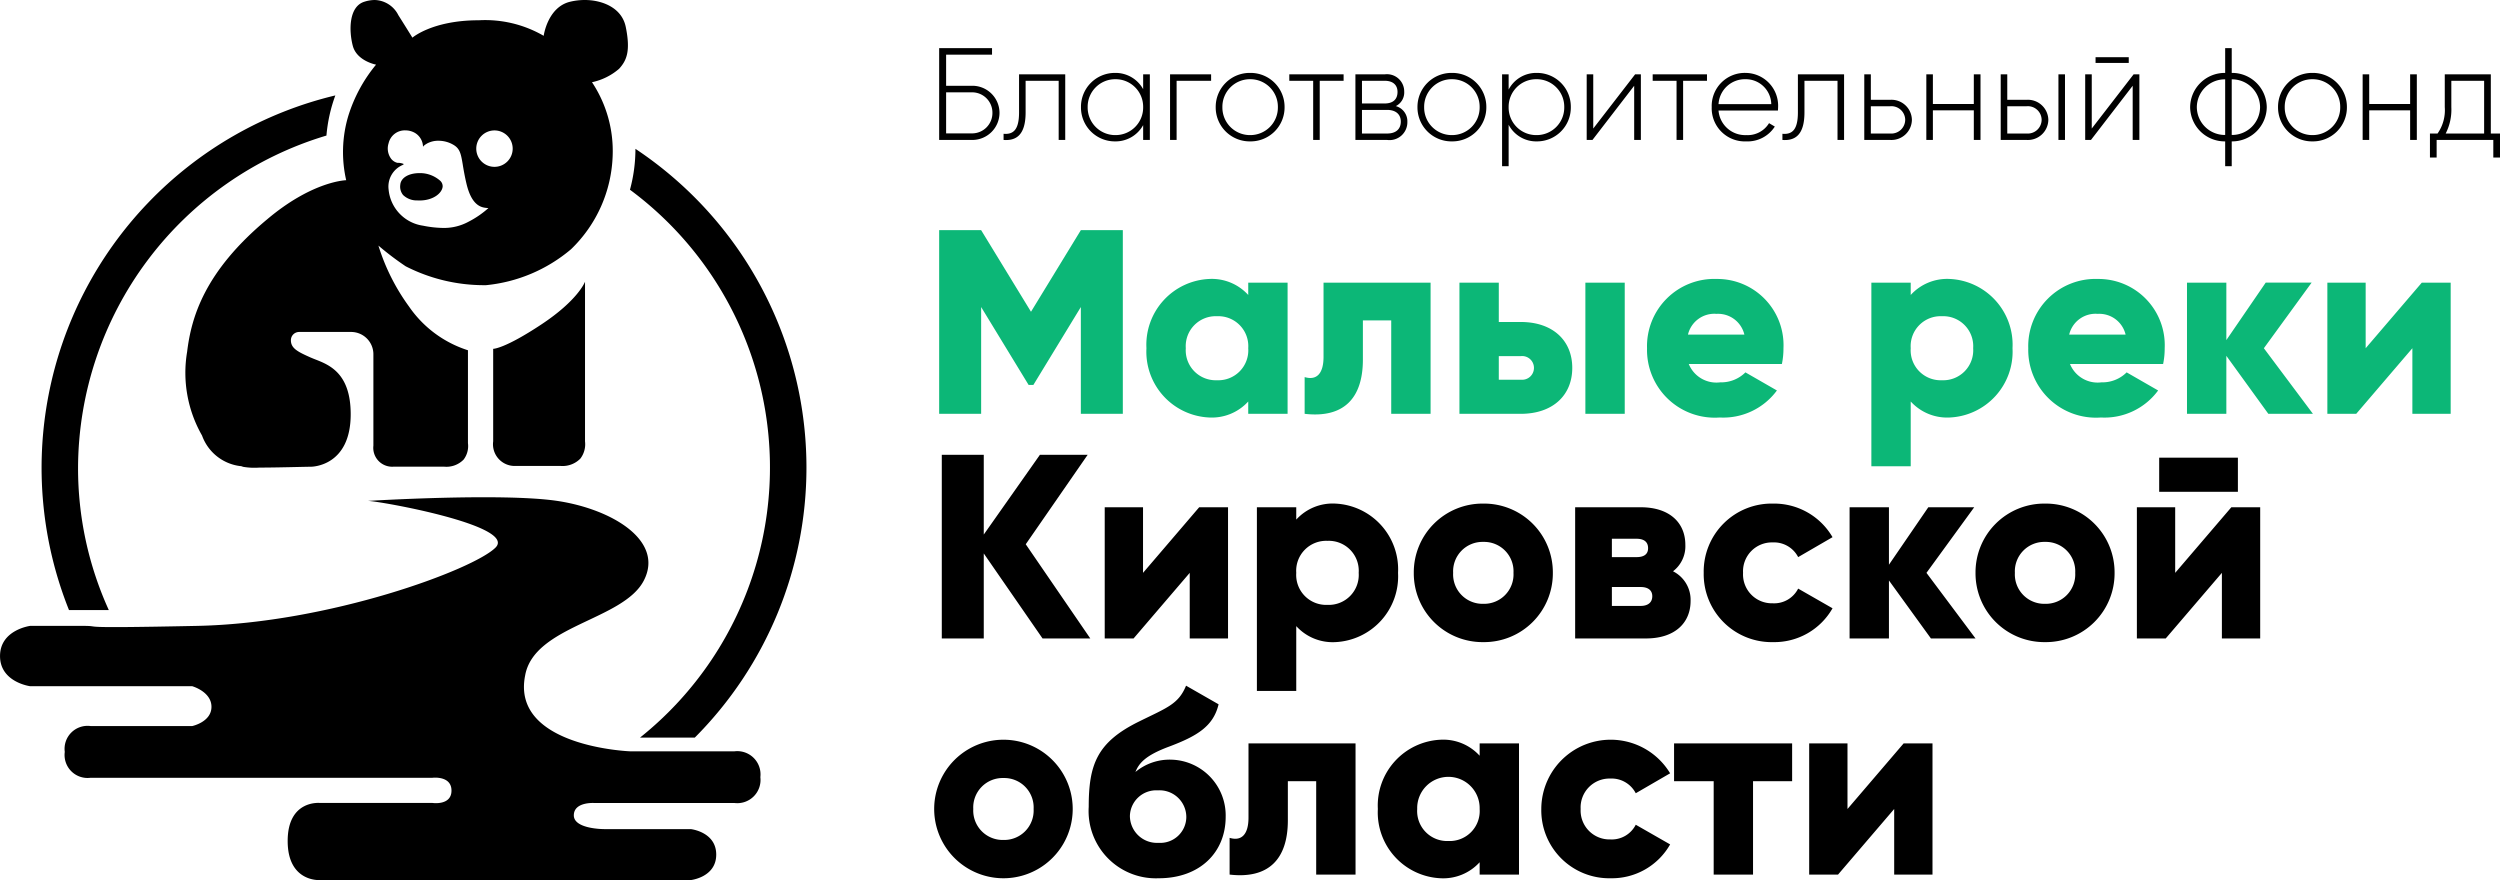
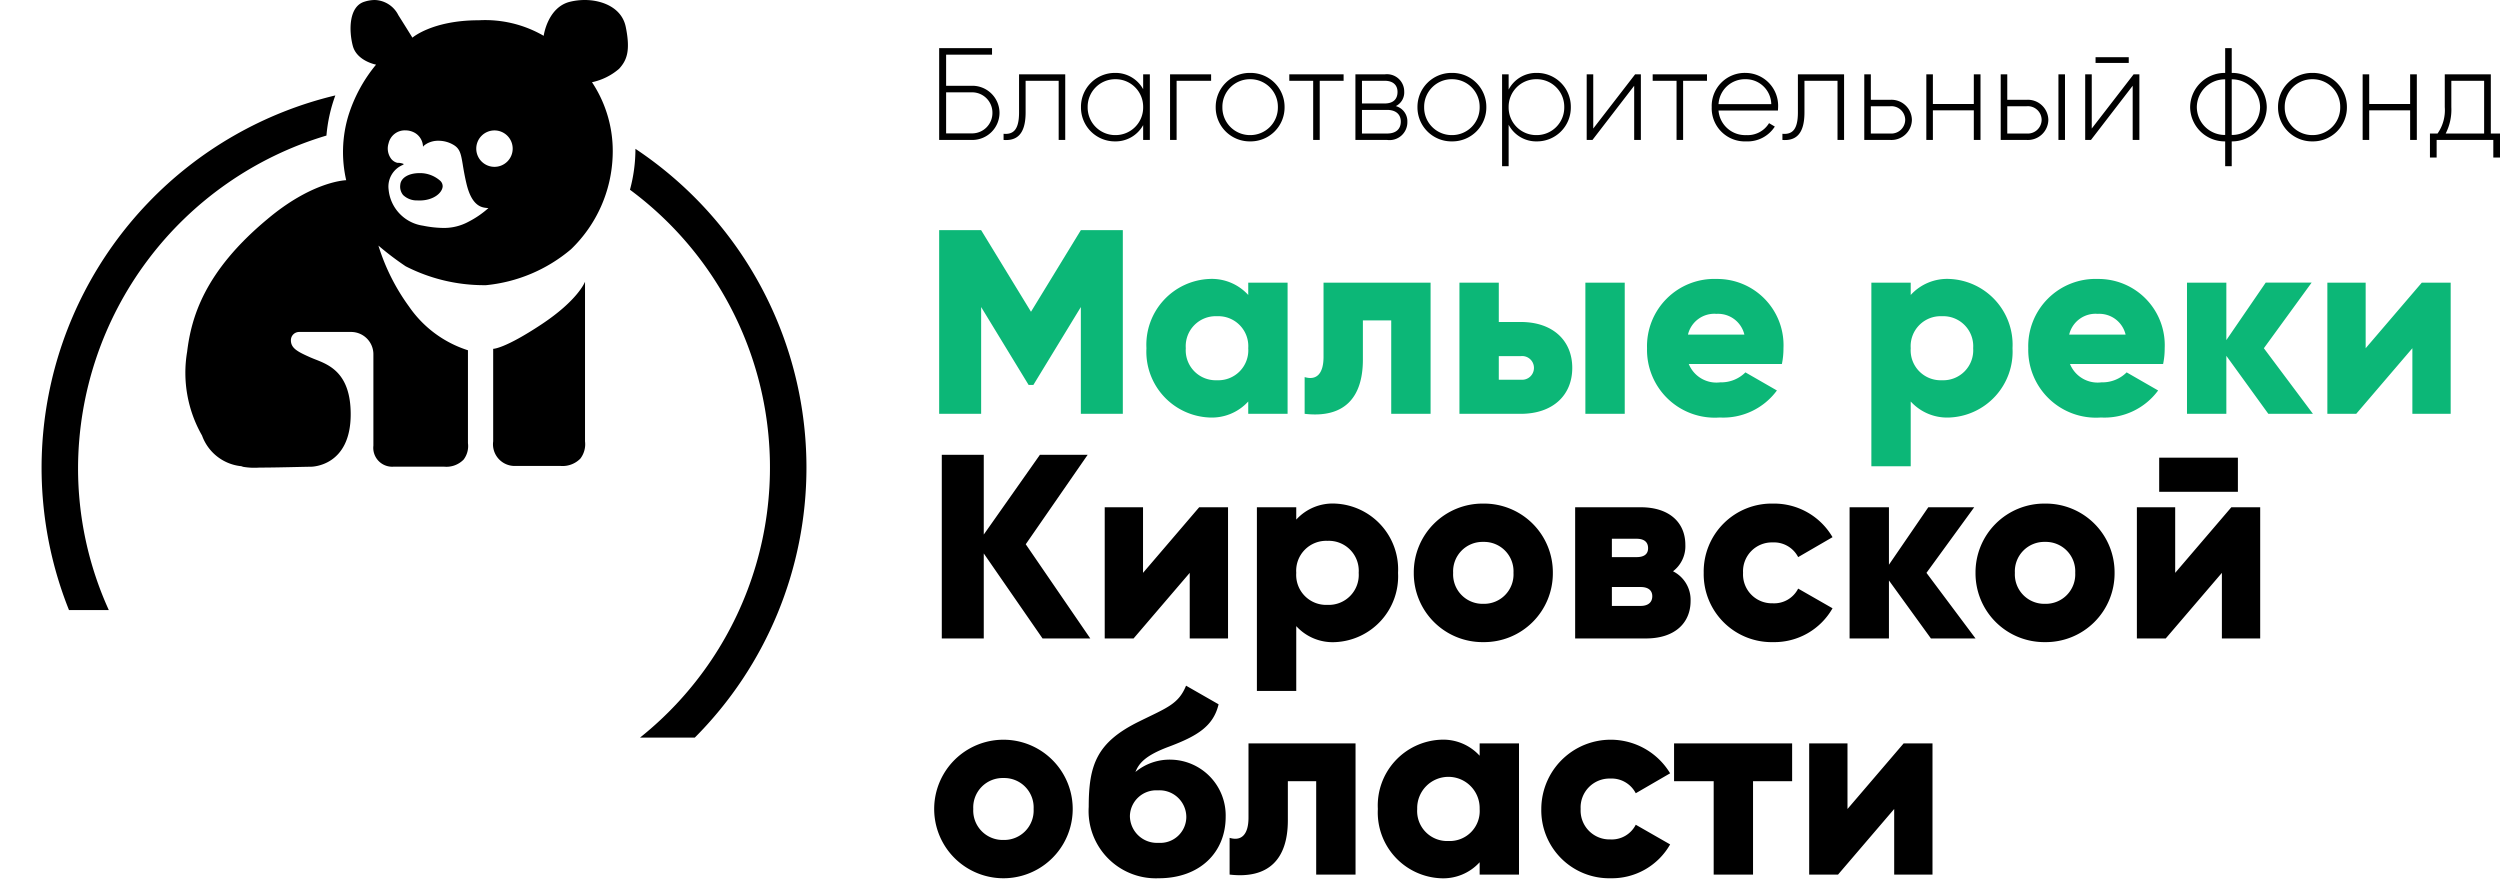
<svg xmlns="http://www.w3.org/2000/svg" width="190.571" height="67.09" viewBox="0 0 190.571 67.09">
  <g id="Сгруппировать_150" data-name="Сгруппировать 150" transform="translate(2626.591 286.668)">
    <path id="Контур_64" data-name="Контур 64" d="M15.2-14H12L8.2-7.78,4.4-14H1.2V0H4.4V-8.14L8.02-2.2h.36L12-8.14V0h3.2Zm9.56,4v.94a3.756,3.756,0,0,0-2.98-1.22A5.021,5.021,0,0,0,17-5,5.021,5.021,0,0,0,21.78.28,3.756,3.756,0,0,0,24.76-.94V0h3V-10ZM22.38-2.56A2.284,2.284,0,0,1,20-5a2.284,2.284,0,0,1,2.38-2.44A2.284,2.284,0,0,1,24.76-5,2.284,2.284,0,0,1,22.38-2.56ZM38.66-10H30.5v5.66c0,1.24-.5,1.82-1.44,1.54V0c2.92.34,4.44-1.12,4.44-4.14V-7.12h2.16V0h3Zm6.88,3H43.86v-3h-3V0h4.68c2.42,0,3.92-1.4,3.92-3.5S47.96-7,45.54-7Zm4.92-3V0h3V-10Zm-4.9,7.4h-1.7V-4.4h1.7a.9.9,0,0,1,.98.9A.9.9,0,0,1,45.56-2.6ZM58.34-3.8h7.1A5.813,5.813,0,0,0,65.56-5a5.049,5.049,0,0,0-5.08-5.28A5.127,5.127,0,0,0,55.16-5,5.164,5.164,0,0,0,60.7.28a5.075,5.075,0,0,0,4.36-2.06l-2.4-1.38a2.611,2.611,0,0,1-1.92.76A2.276,2.276,0,0,1,58.34-3.8Zm-.06-2.24a2.064,2.064,0,0,1,2.18-1.58,2.059,2.059,0,0,1,2.12,1.58Zm19.96-4.24a3.756,3.756,0,0,0-2.98,1.22V-10h-3V4h3V-.94A3.756,3.756,0,0,0,78.24.28,5.021,5.021,0,0,0,83.02-5,5.021,5.021,0,0,0,78.24-10.28Zm-.6,7.72A2.284,2.284,0,0,1,75.26-5a2.284,2.284,0,0,1,2.38-2.44A2.284,2.284,0,0,1,80.02-5,2.284,2.284,0,0,1,77.64-2.56ZM87.4-3.8h7.1A5.813,5.813,0,0,0,94.62-5a5.049,5.049,0,0,0-5.08-5.28A5.127,5.127,0,0,0,84.22-5,5.164,5.164,0,0,0,89.76.28a5.075,5.075,0,0,0,4.36-2.06l-2.4-1.38a2.611,2.611,0,0,1-1.92.76A2.276,2.276,0,0,1,87.4-3.8Zm-.06-2.24a2.064,2.064,0,0,1,2.18-1.58,2.059,2.059,0,0,1,2.12,1.58ZM105.92,0l-3.74-5,3.64-5h-3.5l-3,4.38V-10h-3V0h3V-4.42L102.52,0Zm8.3-10-4.28,5v-5h-2.92V0h2.2l4.28-5V0h2.92V-10Z" transform="translate(-2556.2 -255.123)" fill="#0cb777" />
    <path id="Контур_65" data-name="Контур 65" d="M3.4-4.13h-2V-6.5H4.9V-7H.87V0H3.4A2.074,2.074,0,0,0,5.47-2.07,2.072,2.072,0,0,0,3.4-4.13ZM3.4-.5h-2V-3.63h2A1.549,1.549,0,0,1,4.93-2.07,1.552,1.552,0,0,1,3.4-.5ZM10.48-5H6.96v2.9c0,1.29-.41,1.7-1.18,1.63V0c.94.07,1.68-.35,1.68-2.1V-4.51H9.98V0h.5Zm5.94,0v1.13a2.4,2.4,0,0,0-2.15-1.24A2.582,2.582,0,0,0,11.68-2.5,2.582,2.582,0,0,0,14.27.11a2.4,2.4,0,0,0,2.15-1.24V0h.51V-5ZM14.31-.37A2.1,2.1,0,0,1,12.19-2.5a2.1,2.1,0,0,1,2.12-2.13A2.1,2.1,0,0,1,16.42-2.5,2.1,2.1,0,0,1,14.31-.37ZM21.6-5H18.47V0h.5V-4.51H21.6ZM24.58.11A2.589,2.589,0,0,0,27.2-2.5a2.589,2.589,0,0,0-2.62-2.61A2.591,2.591,0,0,0,21.95-2.5,2.591,2.591,0,0,0,24.58.11Zm0-.48A2.1,2.1,0,0,1,22.46-2.5a2.1,2.1,0,0,1,2.12-2.13A2.1,2.1,0,0,1,26.69-2.5,2.1,2.1,0,0,1,24.58-.37ZM31.7-5H27.56v.49h1.82V0h.5V-4.51H31.7Zm3.98,2.42a1.164,1.164,0,0,0,.64-1.11A1.315,1.315,0,0,0,34.83-5H32.6V0h2.42a1.36,1.36,0,0,0,1.54-1.38A1.2,1.2,0,0,0,35.68-2.58Zm-.85-1.93c.63,0,.98.32.98.85,0,.56-.34.88-.98.88H33.1V-4.51Zm.19,4.02H33.1v-1.8h1.92c.66,0,1.04.34,1.04.89C36.06-.83,35.69-.49,35.02-.49Zm4.94.6A2.589,2.589,0,0,0,42.58-2.5a2.589,2.589,0,0,0-2.62-2.61A2.591,2.591,0,0,0,37.33-2.5,2.591,2.591,0,0,0,39.96.11Zm0-.48A2.1,2.1,0,0,1,37.84-2.5a2.1,2.1,0,0,1,2.12-2.13A2.1,2.1,0,0,1,42.07-2.5,2.1,2.1,0,0,1,39.96-.37Zm6.47-4.74a2.369,2.369,0,0,0-2.15,1.27V-5h-.5V2h.5V-1.16A2.369,2.369,0,0,0,46.43.11,2.576,2.576,0,0,0,49.02-2.5,2.576,2.576,0,0,0,46.43-5.11ZM46.4-.37A2.1,2.1,0,0,1,44.28-2.5,2.1,2.1,0,0,1,46.4-4.63,2.1,2.1,0,0,1,48.52-2.5,2.1,2.1,0,0,1,46.4-.37ZM53.92-5,50.73-.87V-5h-.5V0h.44l3.18-4.13V0h.51V-5ZM59.4-5H55.26v.49h1.82V0h.5V-4.51H59.4Zm2.95-.11A2.522,2.522,0,0,0,59.76-2.5,2.526,2.526,0,0,0,62.39.11a2.464,2.464,0,0,0,2.18-1.13l-.44-.26a1.9,1.9,0,0,1-1.73.91,2.035,2.035,0,0,1-2.12-1.87h4.53c0-.08.01-.16.01-.24A2.5,2.5,0,0,0,62.35-5.11Zm0,.48a1.941,1.941,0,0,1,1.95,1.9H60.28A2.015,2.015,0,0,1,62.35-4.63ZM69.85-5H66.33v2.9c0,1.29-.41,1.7-1.18,1.63V0c.94.07,1.68-.35,1.68-2.1V-4.51h2.52V0h.5Zm3.52,1.94H71.89V-5h-.5V0h1.98a1.559,1.559,0,0,0,1.65-1.53A1.559,1.559,0,0,0,73.37-3.06Zm0,2.57H71.89V-2.57h1.48a1.053,1.053,0,0,1,1.14,1.04A1.058,1.058,0,0,1,73.37-.49ZM79.74-5v2.26H76.62V-5h-.5V0h.5V-2.26h3.12V0h.51V-5Zm4.03,1.94H82.29V-5h-.5V0h1.98a1.559,1.559,0,0,0,1.65-1.53A1.559,1.559,0,0,0,83.77-3.06ZM86.19-5V0h.5V-5ZM83.77-.49H82.29V-2.57h1.48a1.053,1.053,0,0,1,1.14,1.04A1.058,1.058,0,0,1,83.77-.49Zm5.25-5.38h2.53v-.44H89.02Zm2.9.87L88.73-.87V-5h-.5V0h.44l3.18-4.13V0h.51V-5Zm10.15,2.5A2.637,2.637,0,0,0,99.4-5.11V-7h-.5v1.89A2.637,2.637,0,0,0,96.23-2.5,2.637,2.637,0,0,0,98.9.11V2h.5V.11A2.637,2.637,0,0,0,102.07-2.5Zm-5.33,0A2.134,2.134,0,0,1,98.9-4.62V-.38A2.134,2.134,0,0,1,96.74-2.5ZM99.4-.38V-4.62a2.134,2.134,0,0,1,2.16,2.12A2.134,2.134,0,0,1,99.4-.38Zm6.16.49a2.589,2.589,0,0,0,2.62-2.61,2.589,2.589,0,0,0-2.62-2.61,2.591,2.591,0,0,0-2.63,2.61A2.591,2.591,0,0,0,105.56.11Zm0-.48a2.1,2.1,0,0,1-2.12-2.13,2.1,2.1,0,0,1,2.12-2.13,2.1,2.1,0,0,1,2.11,2.13A2.1,2.1,0,0,1,105.56-.37ZM113-5v2.26h-3.12V-5h-.5V0h.5V-2.26H113V0h.51V-5Zm6.15,4.51V-5h-3.51v2.5a3.094,3.094,0,0,1-.55,2.01h-.58V1.34h.51V0h4.32V1.34h.51V-.49Zm-3.44,0a4,4,0,0,0,.43-2.01V-4.51h2.5V-.49Z" transform="translate(-2555.87 -276)" />
    <g id="Сгруппировать_149" data-name="Сгруппировать 149" transform="translate(-13.591 -17.545)">
-       <path id="Контур_57" data-name="Контур 57" d="M-4835.251,405.912c.838,0,11.411,1.884,9.736,3.559s-12.667,5.757-22.716,5.967-6.984,0-8.776,0h-3.978s-2.3.3-2.3,2.3,2.3,2.3,2.3,2.3h12.353s1.465.414,1.465,1.57-1.465,1.466-1.465,1.466h-7.747a1.752,1.752,0,0,0-1.971,1.971,1.752,1.752,0,0,0,1.971,1.971h26.065s1.443-.178,1.443.978-1.443.942-1.443.942h-8.583s-2.461-.257-2.461,2.9,2.461,2.979,2.461,2.979h28.265s1.942-.208,1.942-1.943-1.942-1.943-1.942-1.943h-6.613s-2.3.005-2.3-1.047,1.57-.942,1.57-.942h10.678a1.771,1.771,0,0,0,1.971-1.971A1.771,1.771,0,0,0-4807.3,425h-7.956s-9.087-.339-8-5.783c.681-3.81,7.476-4.2,9.046-7.234s-2.407-5.443-6.595-6.071S-4835.251,405.912-4835.251,405.912Z" transform="translate(2250.287 -636.851)" />
      <path id="Вычитание_15" data-name="Вычитание 15" d="M49.787,48.95H45.615a26.345,26.345,0,0,0-.769-41.761,11.827,11.827,0,0,0,.417-3.118,29.361,29.361,0,0,1,4.5,3.685,29.149,29.149,0,0,1,.027,41.194ZM5.12,39.232H2.085A29.188,29.188,0,0,1,22.387,0a11.747,11.747,0,0,0-.678,3.06,26.529,26.529,0,0,0-18.934,25.3A26.091,26.091,0,0,0,5.119,39.23Z" transform="translate(-2609.825 -261.849)" />
      <path id="Вычитание_14" data-name="Вычитание 14" d="M5.622,35.644c.87,0,2.022-.026,2.864-.045.495-.011.883-.02,1.054-.02.124,0,3.048-.045,3.048-4,0-3.125-1.62-3.759-2.692-4.179-.128-.05-.249-.1-.356-.145-.992-.441-1.51-.7-1.51-1.319a.627.627,0,0,1,.631-.631h3.927a1.7,1.7,0,0,1,1.73,1.73v6.94a1.44,1.44,0,0,0,1.518,1.6c.05,0,.081,0,.082,0h3.811a1.83,1.83,0,0,0,1.468-.543,1.7,1.7,0,0,0,.329-1.253V26.7a8.619,8.619,0,0,1-4.488-3.327A15.815,15.815,0,0,1,14.7,18.718a.214.214,0,0,0,.028.026A22.482,22.482,0,0,0,16.781,20.3a13.14,13.14,0,0,0,5.985,1.439H22.9A11.794,11.794,0,0,0,29.383,19a10.366,10.366,0,0,0,3.173-7.083,9.492,9.492,0,0,0-1.574-5.65,4.632,4.632,0,0,0,2.066-1.024c.6-.656.873-1.388.508-3.187C33.247.538,31.683,0,30.437,0A4.775,4.775,0,0,0,29.3.136c-1.7.419-2,2.573-2,2.595a8.886,8.886,0,0,0-4.953-1.185h-.121c-3.427.028-4.92,1.312-4.934,1.325,0,0-.05-.083-.133-.216-.183-.294-.522-.841-.939-1.5A2.081,2.081,0,0,0,14.421,0a2.66,2.66,0,0,0-.8.135c-1.187.377-1.173,2.213-.874,3.355s1.717,1.427,1.775,1.438l-.006.006a11.419,11.419,0,0,0-2.106,3.886,9.613,9.613,0,0,0-.165,4.917c-.271.011-2.72.2-6.006,2.966C1.417,20.712.435,24.215.119,26.819A9.633,9.633,0,0,0,1.256,33.2a3.558,3.558,0,0,0,2.879,2.325.565.565,0,0,1,.237.058A5.167,5.167,0,0,0,5.622,35.644ZM19.287,10.729a2.25,2.25,0,0,1,1.114.3c.526.3.592.7.737,1.561l0,.011c.063.374.142.84.28,1.42.416,1.741,1.2,1.8,1.571,1.834l.039,0,.059.006A7.149,7.149,0,0,1,21.573,16.9a3.925,3.925,0,0,1-1.922.476,8.3,8.3,0,0,1-1.548-.172,3.07,3.07,0,0,1-2.625-2.754,1.788,1.788,0,0,1,1.049-1.864.417.417,0,0,0,.1-.066.022.022,0,0,0,0-.02,1.142,1.142,0,0,0-.467-.087H16.15a.856.856,0,0,1-.52-.369,1.315,1.315,0,0,1-.152-1.128,1.268,1.268,0,0,1,1.277-.978,1.458,1.458,0,0,1,.741.2A1.26,1.26,0,0,1,18.1,11.2c.011-.038.067-.126.347-.281A1.786,1.786,0,0,1,19.287,10.729Zm4.261-.787A1.388,1.388,0,1,1,22.16,11.33,1.389,1.389,0,0,1,23.548,9.942Zm1.616,25.576c.068,0,.111,0,.116,0h3.3a1.9,1.9,0,0,0,1.517-.562,1.8,1.8,0,0,0,.353-1.308V21.475c-.005.012-.519,1.4-3.337,3.263-2.766,1.831-3.629,1.853-3.664,1.853v7.053A1.655,1.655,0,0,0,25.164,35.518ZM17.838,15.283c1.032,0,1.718-.554,1.761-1.068a.573.573,0,0,0-.177-.426,2.322,2.322,0,0,0-1.579-.593c-.839,0-1.432.357-1.475.889a1.012,1.012,0,0,0,.215.781,1.5,1.5,0,0,0,1.087.412C17.716,15.281,17.768,15.283,17.838,15.283Z" transform="translate(-2598.855 -269.123)" />
    </g>
    <path id="Контур_72" data-name="Контур 72" d="M12.52,0,7.6-7.18,12.32-14H8.68L4.4-7.92V-14H1.2V0H4.4V-6.48L8.88,0Zm8.3-10L16.54-5v-5H13.62V0h2.2L20.1-5V0h2.92V-10Zm10.38-.28a3.756,3.756,0,0,0-2.98,1.22V-10h-3V4h3V-.94A3.756,3.756,0,0,0,31.2.28,5.021,5.021,0,0,0,35.98-5,5.021,5.021,0,0,0,31.2-10.28Zm-.6,7.72A2.284,2.284,0,0,1,28.22-5,2.284,2.284,0,0,1,30.6-7.44,2.284,2.284,0,0,1,32.98-5,2.284,2.284,0,0,1,30.6-2.56ZM42.48.28A5.242,5.242,0,0,0,47.78-5a5.242,5.242,0,0,0-5.3-5.28A5.242,5.242,0,0,0,37.18-5,5.242,5.242,0,0,0,42.48.28Zm0-2.92A2.243,2.243,0,0,1,40.18-5a2.243,2.243,0,0,1,2.3-2.36A2.243,2.243,0,0,1,44.78-5,2.243,2.243,0,0,1,42.48-2.64ZM56.94-5.12a2.4,2.4,0,0,0,.94-2.02c0-1.66-1.18-2.86-3.4-2.86h-5V0h5.4c2.22,0,3.4-1.2,3.4-2.86A2.436,2.436,0,0,0,56.94-5.12ZM54.16-7.6c.54,0,.88.22.88.72,0,.48-.34.68-.88.68H52.28V-7.6Zm.32,5.12h-2.2V-3.92h2.2c.52,0,.88.22.88.7C55.36-2.72,55-2.48,54.48-2.48ZM64.58.28A5.105,5.105,0,0,0,69.1-2.3L66.48-3.8a2.05,2.05,0,0,1-1.94,1.12A2.2,2.2,0,0,1,62.28-5a2.2,2.2,0,0,1,2.26-2.32A2.071,2.071,0,0,1,66.48-6.2L69.1-7.72a5.152,5.152,0,0,0-4.52-2.56A5.181,5.181,0,0,0,59.28-5,5.181,5.181,0,0,0,64.58.28ZM80,0,76.26-5l3.64-5H76.4l-3,4.38V-10h-3V0h3V-4.42L76.6,0Zm5.3.28A5.242,5.242,0,0,0,90.6-5a5.242,5.242,0,0,0-5.3-5.28A5.242,5.242,0,0,0,80-5,5.242,5.242,0,0,0,85.3.28Zm0-2.92A2.243,2.243,0,0,1,83-5a2.243,2.243,0,0,1,2.3-2.36A2.243,2.243,0,0,1,87.6-5,2.243,2.243,0,0,1,85.3-2.64ZM94-11.18h6v-2.6H94ZM99.5-10,95.22-5v-5H92.3V0h2.2l4.28-5V0h2.92V-10ZM5.9,18.28a5.28,5.28,0,1,0,0-10.56,5.28,5.28,0,1,0,0,10.56Zm0-2.92A2.243,2.243,0,0,1,3.6,13a2.243,2.243,0,0,1,2.3-2.36A2.243,2.243,0,0,1,8.2,13,2.243,2.243,0,0,1,5.9,15.36Zm11.84,2.92c3.14,0,5.1-1.98,5.1-4.68A4.254,4.254,0,0,0,18.7,9.24a4.075,4.075,0,0,0-2.74.94c.28-.7.8-1.28,2.58-1.94,2.12-.8,3.36-1.54,3.76-3.22L19.82,3.6c-.58,1.42-1.46,1.68-3.6,2.74-3.2,1.58-3.82,3.28-3.82,6.5A5.127,5.127,0,0,0,17.74,18.28Zm-.02-2.7a2.062,2.062,0,0,1-2.18-2.06,2.005,2.005,0,0,1,2.12-1.94,2.043,2.043,0,0,1,2.18,2.02A1.984,1.984,0,0,1,17.72,15.58ZM32.74,8H24.58v5.66c0,1.24-.5,1.82-1.44,1.54V18c2.92.34,4.44-1.12,4.44-4.14V10.88h2.16V18h3ZM42.2,8v.94a3.756,3.756,0,0,0-2.98-1.22A5.021,5.021,0,0,0,34.44,13a5.021,5.021,0,0,0,4.78,5.28,3.756,3.756,0,0,0,2.98-1.22V18h3V8Zm-2.38,7.44A2.284,2.284,0,0,1,37.44,13a2.381,2.381,0,1,1,4.76,0A2.284,2.284,0,0,1,39.82,15.44ZM52.2,18.28a5.105,5.105,0,0,0,4.52-2.58L54.1,14.2a2.05,2.05,0,0,1-1.94,1.12A2.2,2.2,0,0,1,49.9,13a2.2,2.2,0,0,1,2.26-2.32A2.071,2.071,0,0,1,54.1,11.8l2.62-1.52A5.289,5.289,0,0,0,46.9,13,5.181,5.181,0,0,0,52.2,18.28ZM66.02,8h-9v2.88h3.02V18h3V10.88h2.98Zm8.5,0-4.28,5V8H67.32V18h2.2l4.28-5v5h2.92V8Z" transform="translate(-2556 -238)" />
  </g>
</svg>